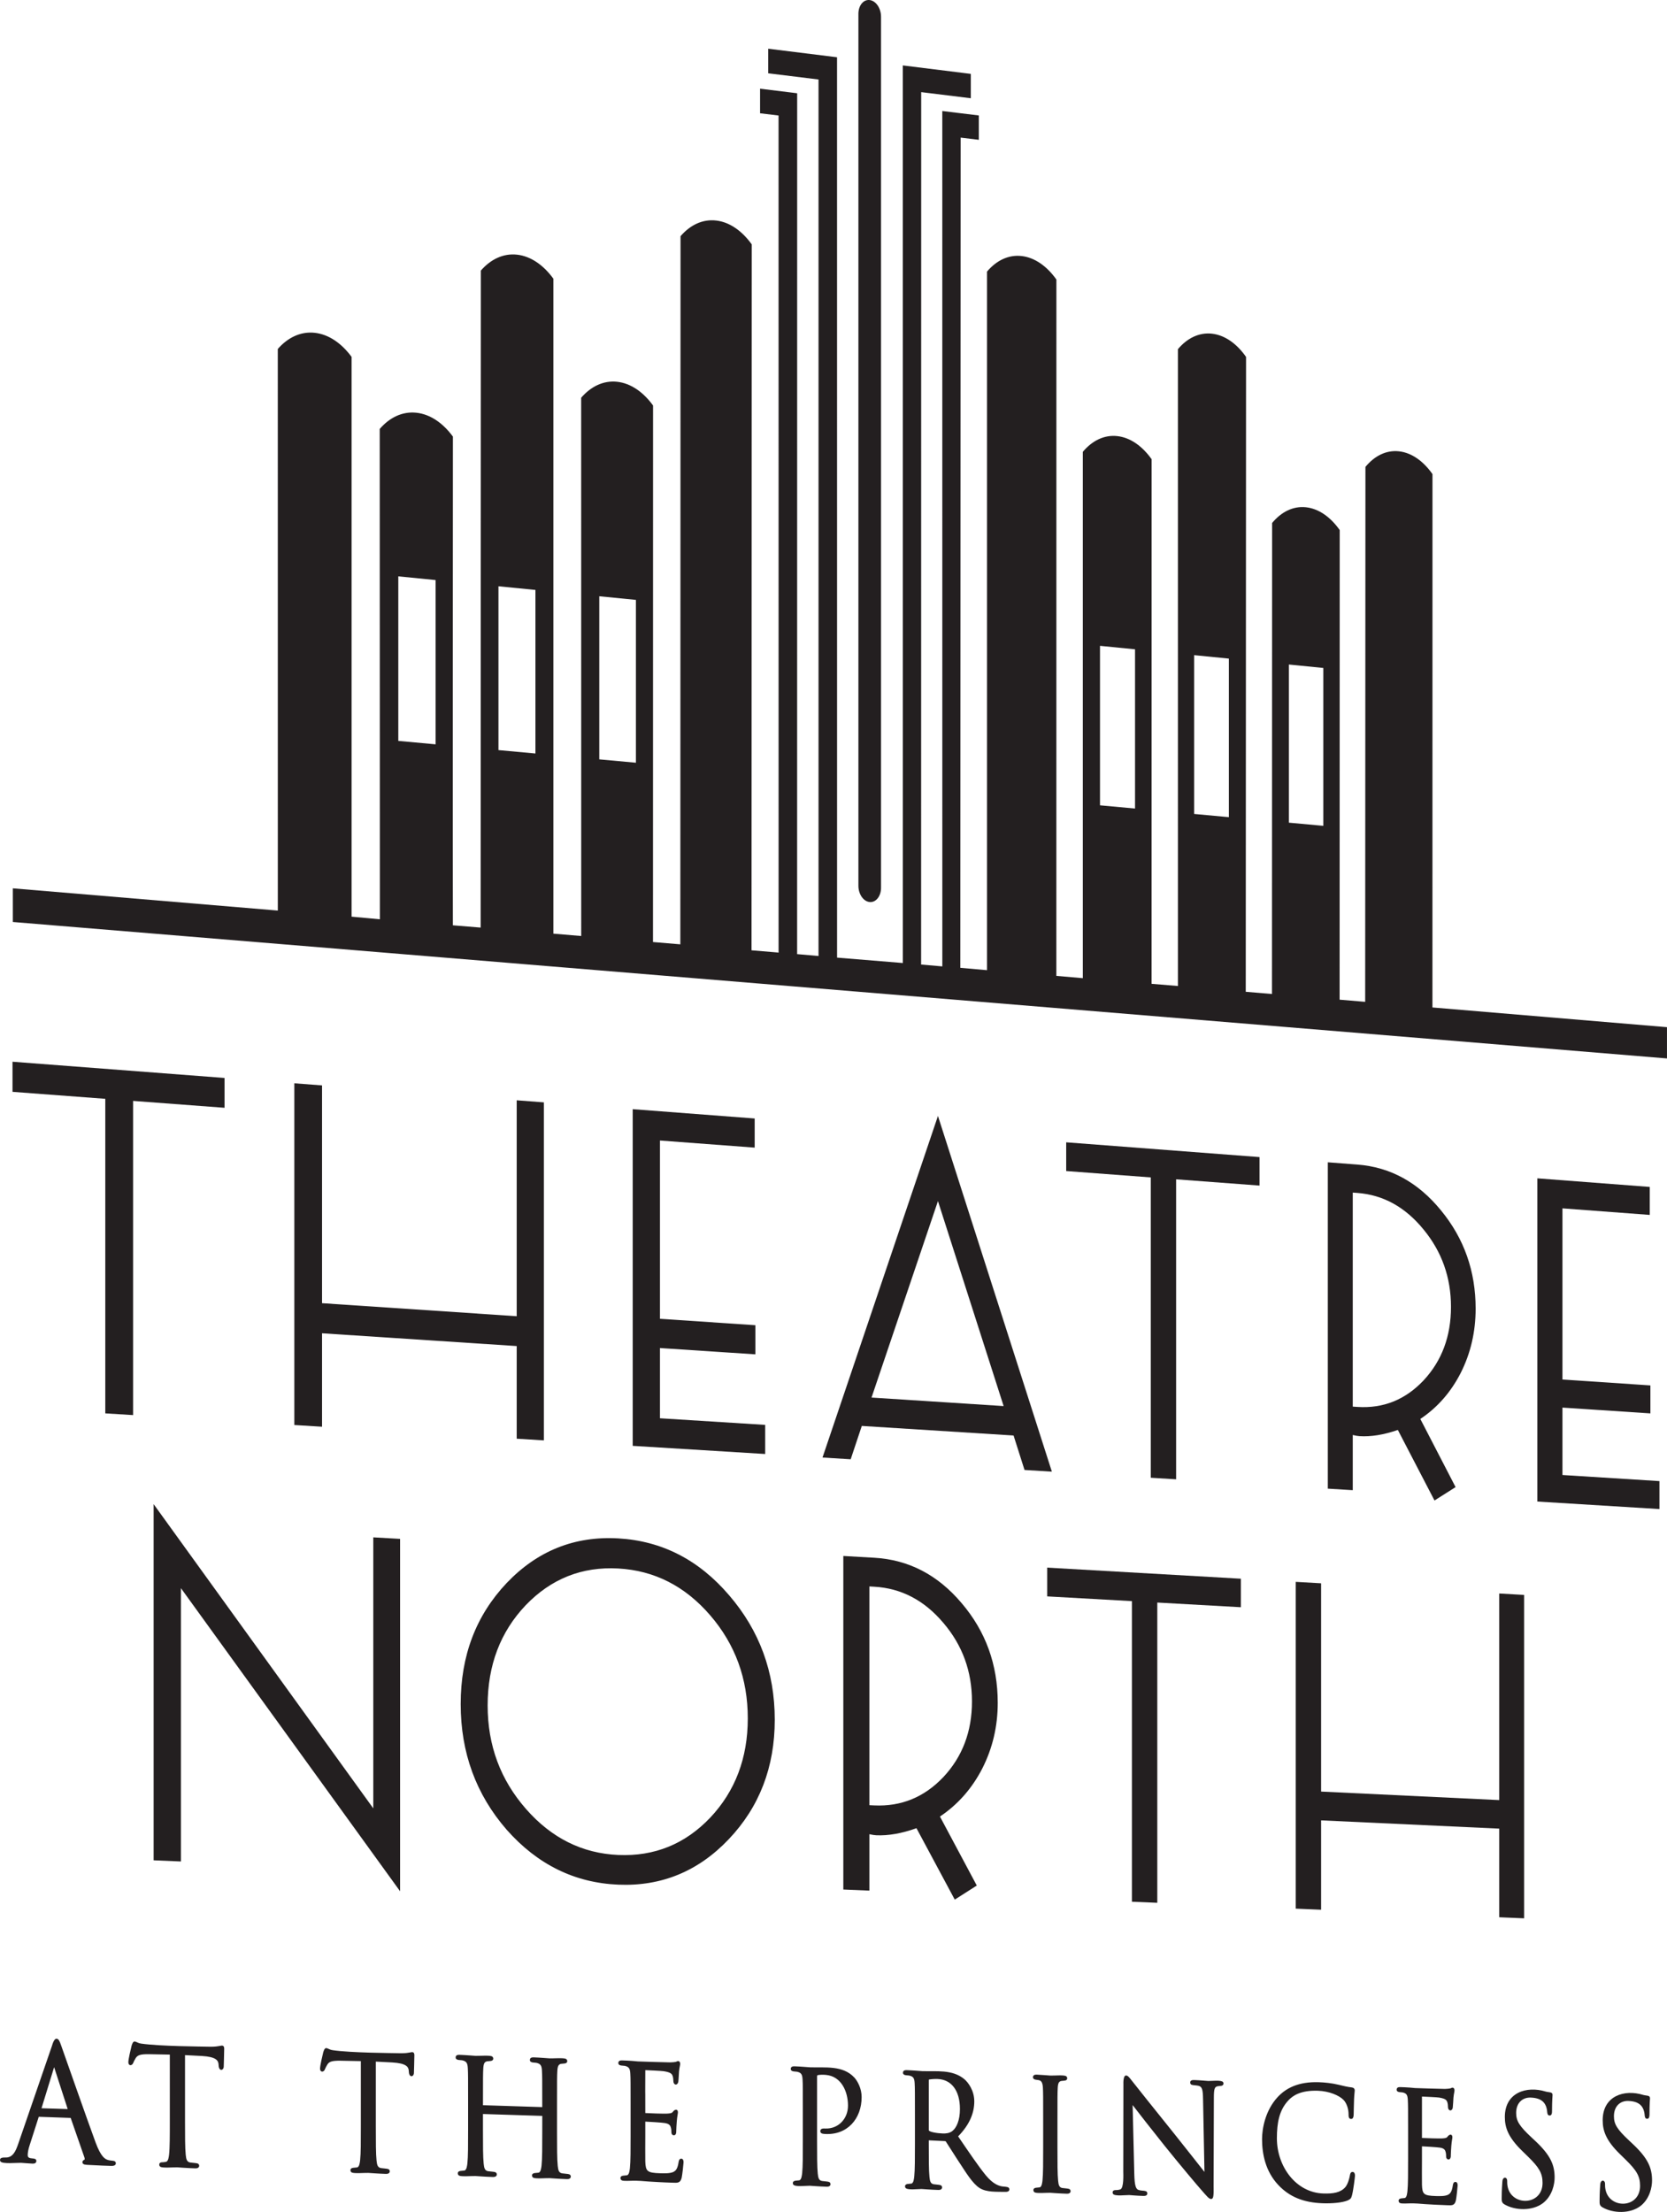
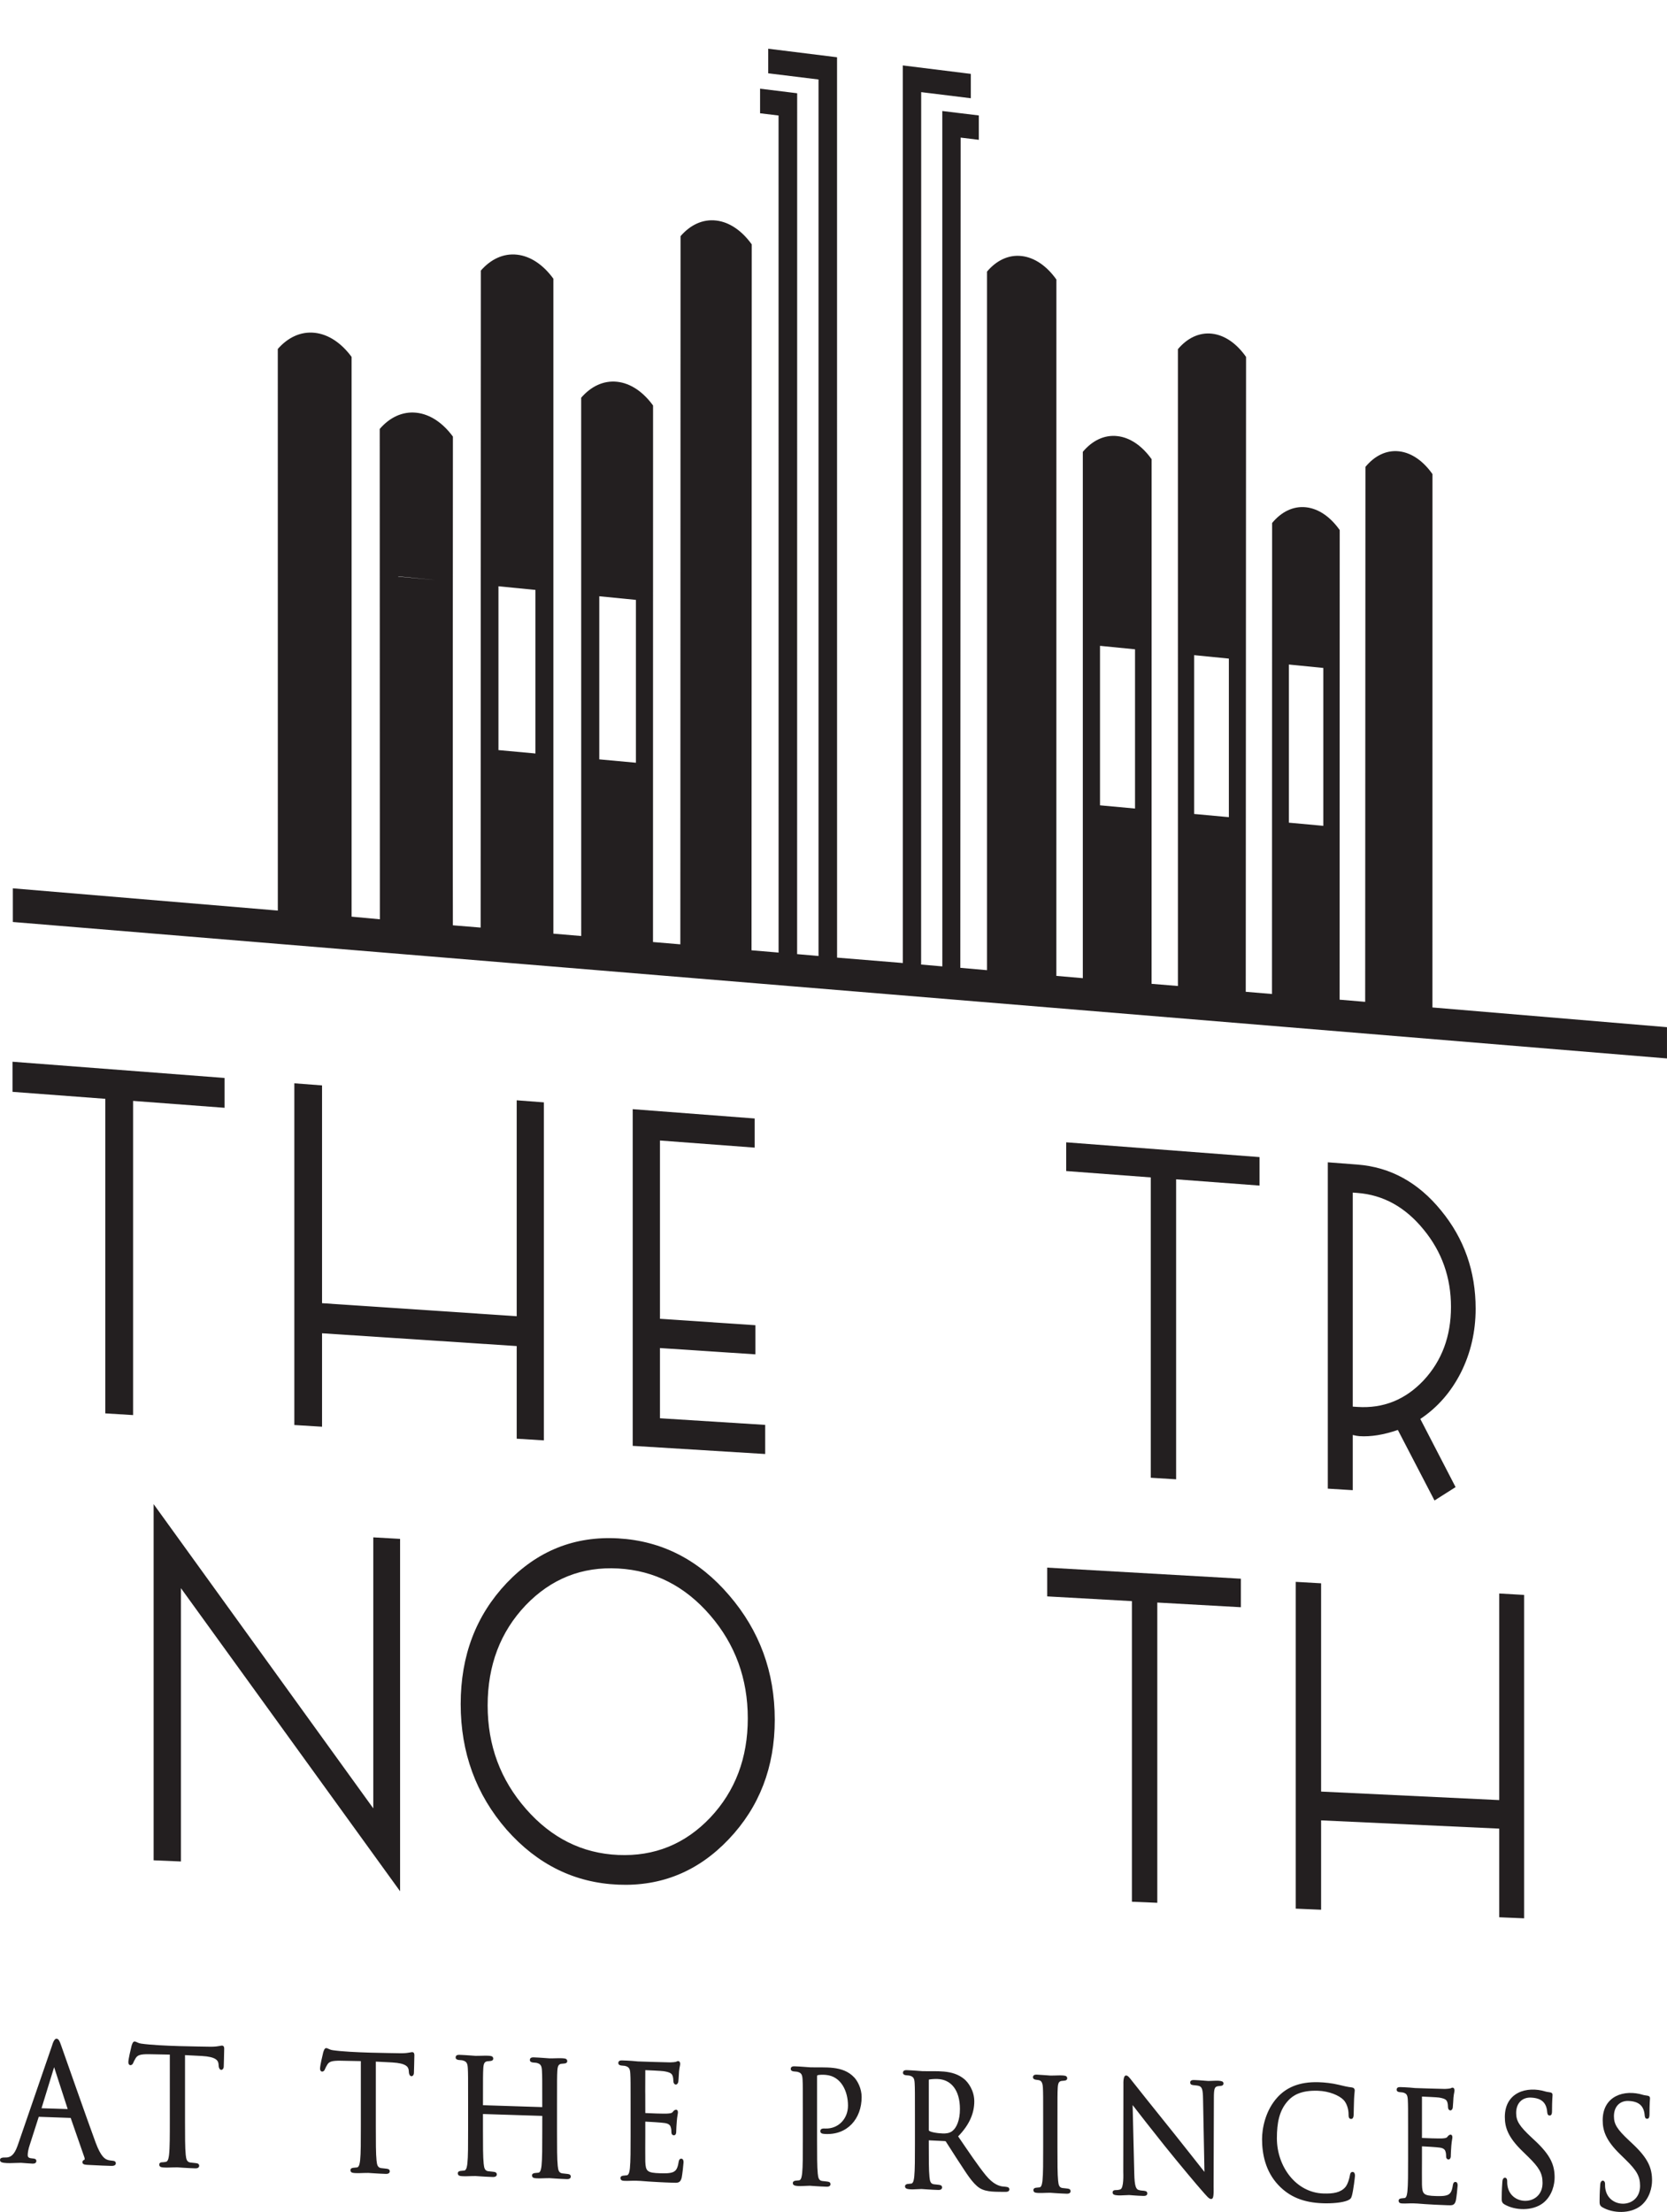
<svg xmlns="http://www.w3.org/2000/svg" viewBox="0 0 1640.77 2176.27" id="Foreground">
  <defs>
    <style>
      .cls-1 {
        fill-rule: evenodd;
      }

      .cls-1, .cls-2 {
        fill: #231f20;
        stroke-width: 0px;
      }
    </style>
  </defs>
-   <path d="m867.17,873.48c0,8.27-4.98,14.54-11.13,14.01h0c-6.15-.53-11.14-7.68-11.14-15.95V13.64c0-8.28,4.99-14.35,11.14-13.58h0c6.15.78,11.13,8.12,11.13,16.38v857.03Z" class="cls-2" />
  <g>
-     <path d="m987.84,1383.39l-64.65-201.67-65.38,193.3,130.03,8.37Zm47.48,64.53l-26.92-1.66-10.78-33.91-149.38-9.42-10.94,32.8-27.74-1.71,113.63-336.08,112.13,349.98Z" class="cls-1" />
    <path d="m1401.22,1358.08c17.96-19.3,26.93-43.38,26.93-72.27s-8.97-54.24-26.93-76.06c-17.99-22.11-39.71-34.13-65.17-36.05l-4.58-.34v210.57l4.58.3c25.46,1.66,47.18-7.06,65.17-26.15Zm51.2-70.57c0,22.68-4.85,43.7-14.56,63.02-9.72,19.1-23.01,34.28-39.89,45.53l34.71,67.06-20.75,13.16-36.08-69.4c-13.9,4.8-26.52,6.84-37.84,6.11-1.75-.11-3.93-.5-6.54-1.16v54.31l-24.55-1.51v-321.07l29.13,2.23c32.41,2.48,59.86,17.56,82.37,45.21,22.68,27.6,34,59.75,34,96.5Z" class="cls-1" />
-     <path d="m928.56,1748.36c18.75-20.06,28.12-44.84,28.12-74.37s-9.37-55.26-28.12-77.23c-18.8-22.27-41.48-34.15-68.08-35.64l-4.78-.27v215.22l4.78.22c26.6,1.23,49.28-8.09,68.08-27.94Zm53.48-73.07c0,23.19-5.07,44.74-15.21,64.68-10.15,19.69-24.03,35.45-41.67,47.27l36.26,67.89-21.68,13.84-37.69-70.26c-14.52,5.17-27.7,7.48-39.52,6.96-1.82-.08-4.1-.43-6.83-1.07v55.52l-25.65-1.09v-328.16l30.43,1.74c33.86,1.94,62.53,16.85,86.04,44.69,23.69,27.79,35.51,60.44,35.51,98Z" class="cls-1" />
    <path d="m699.01,1788.38c24.68-26.17,37.01-58.73,37.01-97.73s-12.32-72.78-37.01-101.41c-24.75-28.69-54.88-44.06-90.45-46.05-35.68-2-66.09,10.05-91.19,36.2-24.91,26.22-37.39,59.07-37.39,98.52s12.59,73.16,37.74,101.88c25.09,28.64,55.38,43.72,90.84,45.25,35.57,1.55,65.71-10.69,90.45-36.67Zm63.56-96.41c0,46.59-15.05,85.74-45.22,117.52-30.02,31.62-66.26,46.56-108.8,44.77-42.93-1.8-79.57-19.8-109.87-54.08-30.14-34.61-45.24-75.83-45.24-123.59s15.1-87.21,45.24-119.09c30.3-31.77,66.94-46.39,109.87-43.93,43,2.47,79.35,21.16,109.14,56.01,29.94,34.77,44.88,75.54,44.88,122.38Z" class="cls-1" />
-     <polygon points="1633.34 1484.72 1513.14 1477.33 1513.14 1159.33 1623.8 1167.79 1623.8 1195.32 1537.87 1188.87 1537.87 1357.26 1624.43 1363.08 1624.43 1390.6 1537.87 1384.89 1537.87 1451.22 1633.34 1457.21 1633.34 1484.72" class="cls-1" />
    <polygon points="1239.7 1166.46 1157.61 1160.29 1157.61 1455.45 1132.66 1453.91 1132.66 1158.42 1049.42 1152.16 1049.42 1123.89 1239.7 1138.43 1239.7 1166.46" class="cls-1" />
    <polygon points="753.15 1430.55 622.75 1422.53 622.75 1091.28 742.8 1100.45 742.8 1129.12 649.58 1122.12 649.58 1297.52 743.49 1303.84 743.49 1332.5 649.58 1326.31 649.58 1395.39 753.15 1401.9 753.15 1430.55" class="cls-1" />
    <polygon points="535.32 1417.15 508.57 1415.5 508.57 1324.35 316.98 1311.77 316.98 1403.71 289.7 1402.03 289.7 1065.82 316.98 1067.9 316.98 1282.16 508.57 1294.99 508.57 1082.55 535.32 1084.59 535.32 1417.15" class="cls-1" />
    <polygon points="221.02 1089.92 131 1083.15 131 1392.26 103.63 1390.58 103.63 1081.09 12.31 1074.23 12.31 1044.61 221.02 1060.57 221.02 1089.92" class="cls-1" />
    <polygon points="1500.12 1887.38 1475.63 1886.34 1475.63 1799.13 1300.32 1791 1300.32 1878.93 1275.36 1877.87 1275.36 1556.34 1300.32 1557.76 1300.32 1762.68 1475.63 1771.05 1475.63 1567.79 1500.12 1569.2 1500.12 1887.38" class="cls-1" />
    <polygon points="1221.33 1581.3 1139.09 1576.7 1139.09 1872.1 1114.1 1871.05 1114.1 1575.3 1030.72 1570.64 1030.72 1542.34 1221.33 1553.24 1221.33 1581.3" class="cls-1" />
    <polygon points="393.79 1860.75 178.09 1562.56 178.09 1831.44 151.21 1830.3 151.21 1479.87 367.41 1779.2 367.41 1512.56 393.79 1514.06 393.79 1860.75" class="cls-1" />
  </g>
-   <path d="m392.03,567.06l36.72,3.63v161.63l-36.72-3.37v-161.89Zm98.59,9.76l36.4,3.6v160.92l-36.4-3.34v-161.18Zm99.22,9.82l36.07,3.57v160.21l-36.07-3.31v-160.47Zm492.85,48.78l34.49,3.41v156.67l-34.49-3.17v-156.92Zm92.64,9.17l34.2,3.39v156l-34.2-3.14v-156.25Zm93.25,9.23l33.91,3.36v155.33l-33.91-3.11v-155.58Zm-341.08,296.98l-.03-841.57,35.94,4.36v23.97l-17.87-2.17-.33,816.83,26.28,2.31V267.2c9.29-10.97,21.19-16.8,34.15-15.29,12.96,1.51,24.87,10.07,34.13,23.11l-.04,685.12,26.05,2.27V444.55c9.22-11,21.02-16.89,33.87-15.49,12.85,1.39,24.66,9.82,33.84,22.73l-.04,516.16,25.94,2.14s0-626.5-.01-626.56c9.15-10.85,20.85-16.66,33.59-15.22,12.74,1.45,24.42,9.9,33.48,22.84l-.3,624.64,25.81,2.17.13-463.41c9.06-10.93,20.65-16.81,33.29-15.47,12.63,1.34,24.24,9.66,33.26,22.43l-.1,462.04,25.16,2.12.25-526.32c8.98-10.86,20.48-16.69,33-15.32,12.53,1.37,24.03,9.68,32.99,22.42l-.04,524.76,230.85,19.4v30.76L12.65,907.12v-33.12l260.33,21.84.47.06-.03-552.56c9.91-11.31,22.56-17.41,36.37-15.9,13.78,1.51,26.41,10.3,36.27,23.71v550.73s27.83,2.58,27.83,2.58l-.14-482.44c9.82-11.37,22.39-17.4,36.08-15.94,13.66,1.45,26.18,10.16,35.95,23.47-.01.06-.28,465.6-.03,480.84l27.34,2.24.21-646.42c9.74-11.17,22.17-17.17,35.73-15.63,13.54,1.54,25.95,10.3,35.63,23.62v644.4s27.07,2.29,27.07,2.29l.34-.04-.04-529.52c9.66-11.18,21.98-17.16,35.43-15.7,13.42,1.46,25.72,10.11,35.32,23.32l-.06,527.9,26.91,2.26.2-696.74c9.57-11.06,21.76-16.94,35.09-15.39,13.3,1.54,25.49,10.25,35,23.47l-.22,694.53,26.2,2.2.43.18s0-823.72-.03-823.7l-18.19-2.2v-24.2l36.52,4.5-.05,846.98,21.06,1.84V78.21l-49.51-6.09v-24.19l67.74,8.41.03,885.84,64.73,5.31-.04-883.11,66.94,8.31v23.97l-48.84-6.01-.07,858.34,20.88,1.82Z" class="cls-1" />
+   <path d="m392.03,567.06l36.72,3.63l-36.72-3.37v-161.89Zm98.59,9.76l36.4,3.6v160.92l-36.4-3.34v-161.18Zm99.22,9.82l36.07,3.57v160.21l-36.07-3.31v-160.47Zm492.85,48.78l34.49,3.41v156.67l-34.49-3.17v-156.92Zm92.64,9.17l34.2,3.39v156l-34.2-3.14v-156.25Zm93.25,9.23l33.91,3.36v155.33l-33.91-3.11v-155.58Zm-341.08,296.98l-.03-841.57,35.94,4.36v23.97l-17.87-2.17-.33,816.83,26.28,2.31V267.2c9.29-10.97,21.19-16.8,34.15-15.29,12.96,1.51,24.87,10.07,34.13,23.11l-.04,685.12,26.05,2.27V444.55c9.22-11,21.02-16.89,33.87-15.49,12.85,1.39,24.66,9.82,33.84,22.73l-.04,516.16,25.94,2.14s0-626.5-.01-626.56c9.15-10.85,20.85-16.66,33.59-15.22,12.74,1.45,24.42,9.9,33.48,22.84l-.3,624.64,25.81,2.17.13-463.41c9.06-10.93,20.65-16.81,33.29-15.47,12.63,1.34,24.24,9.66,33.26,22.43l-.1,462.04,25.16,2.12.25-526.32c8.98-10.86,20.48-16.69,33-15.32,12.53,1.37,24.03,9.68,32.99,22.42l-.04,524.76,230.85,19.4v30.76L12.65,907.12v-33.12l260.33,21.84.47.06-.03-552.56c9.91-11.31,22.56-17.41,36.37-15.9,13.78,1.51,26.41,10.3,36.27,23.71v550.73s27.83,2.58,27.83,2.58l-.14-482.44c9.82-11.37,22.39-17.4,36.08-15.94,13.66,1.45,26.18,10.16,35.95,23.47-.01.06-.28,465.6-.03,480.84l27.34,2.24.21-646.42c9.74-11.17,22.17-17.17,35.73-15.63,13.54,1.54,25.95,10.3,35.63,23.62v644.4s27.07,2.29,27.07,2.29l.34-.04-.04-529.52c9.66-11.18,21.98-17.16,35.43-15.7,13.42,1.46,25.72,10.11,35.32,23.32l-.06,527.9,26.91,2.26.2-696.74c9.57-11.06,21.76-16.94,35.09-15.39,13.3,1.54,25.49,10.25,35,23.47l-.22,694.53,26.2,2.2.43.18s0-823.72-.03-823.7l-18.19-2.2v-24.2l36.52,4.5-.05,846.98,21.06,1.84V78.21l-49.51-6.09v-24.19l67.74,8.41.03,885.84,64.73,5.31-.04-883.11,66.94,8.31v23.97l-48.84-6.01-.07,858.34,20.88,1.82Z" class="cls-1" />
  <path d="m1614.76,2170.34c-10.07,7.81-27.03,7.57-37.75,1.24-2.84-1.73-2.59-3.82-2.59-6.82,0-7.35.51-13.23.64-15.58.39-5.05,4.72-4.63,4.72-.58,0,1.26,0,3.21.36,5.18,3.49,19.95,34.12,19.34,34.12-3.17,0-9.5-3.33-15.11-14.15-25.73l-5.71-5.58c-13.67-13.35-16.93-22.86-16.93-33.27,0-23.94,21.2-30.69,39.84-24.92,1.9.53,3.38.51,5.04.96,1.14.3,1.69,1.22,1.69,2.35,0,.73-.51,5.53-.51,15.46,0,1.54.03,4.81-2.34,4.73-1.87-.06-2.21-1.73-2.37-3.21-.68-9.4-5.59-13.99-16.13-14.35-7.91-.27-14.15,5.1-14.15,15.02,0,7.7,2.89,12.72,15.03,24.03l3.55,3.33c15.14,14.23,18.93,23.74,18.93,35.92,0,6.18-2.08,17.74-11.3,25.02Zm-96-2.81c-10.16,7.84-27.26,7.59-38.07,1.24-2.87-1.73-2.61-3.83-2.61-6.85,0-7.38.51-13.29.65-15.65.39-5.07,4.73-4.65,4.73-.58,0,1.26,0,3.23.36,5.2,3.53,20.05,34.46,19.44,34.46-3.18,0-9.54-3.37-15.18-14.28-25.85l-5.76-5.62c-13.78-13.41-17.08-22.96-17.08-33.42,0-24.11,21.45-30.79,40.18-25.01,1.96.54,3.42.51,5.09.96,1.14.3,1.69,1.22,1.69,2.35,0,.73-.51,5.55-.51,15.53,0,1.54.03,4.83-2.35,4.75-1.88-.06-2.22-1.74-2.38-3.22-.69-9.48-5.68-14.07-16.29-14.43-7.99-.27-14.29,5.13-14.29,15.09,0,7.73,2.92,12.77,15.17,24.15l3.59,3.35c15.27,14.3,19.1,23.85,19.1,36.07,0,6.22-2.09,17.82-11.4,25.13Zm-119.17-104.77v40.71c3.33.22,17.07.64,19.81.46,3.25-.21,4.34-.47,5.05-1.34l.61-.78c1.74-2.17,4.47-2.36,4.47,1,0,.27-.04.66-.12,1.19l-.27,1.65c-.21,1.31-.46,3.12-.65,5.5-.25,2.9-.51,8.27-.51,9.29v1c-.22,4.61-4.61,3.83-4.61.42,0-1.55-.07-3.02-.47-4.53-.41-1.64-1.2-3.68-5.56-4.33-3.23-.51-14.52-1.15-17.75-1.29v12.56c0,5-.13,22.07,0,25.16.35,9.28,1.51,10.83,13.62,11.19,3.37.1,8.68.27,11.76-1.13,2.67-1.22,4.11-3.49,4.99-9.37.24-1.51.67-3.43,2.59-3.37,1.58.05,2.06,1.49,2.13,2.79v.85c0,1.2-1.04,11.41-1.7,14.54-1.25,5.29-4.05,4.85-8.37,4.73-9.69-.28-16.83-.79-21.87-1.08-5.08-.44-10.06-.86-15.15-.73-1.96-.06-8.08.56-9.77-.41-.79-.45-1.21-1.27-1.21-2.16,0-2.96,4.19-2.3,6.03-2.71,2.1-.41,2.47-5.29,2.65-6.79.64-6.15.64-17.74.64-31.85v-25.97c0-22.97,0-27.1-.26-31.81-.25-4.77-1.15-6.39-4.56-7.33-1.82-.59-6.44.28-6.44-2.86,0-2.11,1.8-2.58,3.52-2.52,3,.1,6.53.23,9.4.47l5.23.47c.9.03,26.53.91,29.49.86,2.42-.06,4.55-.35,5.43-.57l.38-.2c2.11-1.13,3.49-.07,3.49,2.3,0,.33-.05.71-.13,1.18-.38,1.94-.72,3.87-.9,5.83-.13,1.48-.4,8.03-.66,9.8-.73,4.16-4.73,3.48-4.73-.58,0-1-.12-3.29-.68-4.84-.67-1.75-1.4-3.34-8.06-4.42-1.97-.33-13.66-.85-16.83-.98Zm-72.99,102.14c-5.51,2.35-15.71,3.09-24.06,2.85-19.89-.58-33.46-6.57-44.09-17.72-13.06-13.67-16.25-31.13-16.25-45.42,0-10.15,3.06-27.83,15.04-41.01,8.15-8.96,20.45-15.68,40.95-14.97,5.29.18,12.71.89,19.19,2.47,4.88,1.19,9,2.21,13.11,2.64,1.8.25,2.92,1.18,2.92,3.08,0,1.2-.39,2.98-.65,8.33-.26,4.88-.26,13.02-.39,15.24-.1,1.67-.27,4.47-2.62,4.39-2.41-.08-2.4-2.82-2.4-4.55,0-5.52-2.01-11.25-5.06-14.29-4.23-4.27-13.89-8.53-25.11-8.91-16.98-.58-24.69,4.79-28.98,9.37-9.17,9.67-11.4,22.35-11.4,37.39,0,27.85,18.85,53.53,45.81,54.32,9.73.29,16.81-.85,21.56-6.25,2.46-2.86,4.1-8.98,4.49-11.58.26-1.62.72-3.43,2.73-3.37,1.87.06,2.28,2.19,2.28,3.65,0,1.17-1.58,14.13-2.91,19.22-.85,3.04-1.3,3.74-4.16,5.11Zm-179.88-53.2c-13.02-16.26-25.77-32.64-31.92-40.6l1.63,67.35c.27,12.52,1.71,15.25,4.2,16.18,2.89.95,4.8.45,7.05,1.16.97.3,1.59,1.18,1.59,2.19,0,2.19-2.06,2.59-3.82,2.53-7.54-.22-12.86-.82-14.06-.86-3.22-.09-14.36,1.47-15.94-1.24-.25-.44-.34-.9-.34-1.34,0-1.45,1.14-2.31,2.51-2.28,1,.03,3.23-.06,4.98-.67,3.76-1.07,3-15.55,3-17.53l.13-85.66c0-1.13-.53-11.17,4.05-8.48,1.55.91,3.43,3.75,4.61,5.11,1.99,2.6,21.72,27.34,42.06,52.61,11.08,13.77,23.09,29.26,29.05,36.71l-1.38-71.63c-.13-9.88-1.15-12.02-4.11-13-2.26-.65-5.67-.53-7.14-1.11-.99-.39-1.39-1.29-1.39-2.29,0-2.28,2.41-2.42,4.09-2.36,5.92.21,12.26.87,13.72.92,2.84.1,12.79-1.17,14.5,1.07.33.43.45.92.45,1.4,0,2.99-3.81,2.23-5.7,2.7-3.04.62-3.77,2.39-3.77,11.71l-.27,87.26c0,.96.36,9.36-.88,11.1-1.59,2.24-4.19-.29-5.33-1.46-1.41-1.45-3.57-3.89-7.07-7.95-1.46-1.53-20.47-24.06-34.49-41.54Zm-105.64-57.29c-.27,4.78-.27,8.97-.27,32.31v26.39c0,14.33,0,26.14.66,32.42.41,4.47,1.19,6.64,4.06,7.16,1.7.32,5.34.39,6.76.94.88.34,1.46,1.2,1.46,2.15,0,1.99-1.89,2.59-3.58,2.55-7.34-.22-15.76-.91-16.43-.93-3.45-.1-13.25.78-15.38-.42-.79-.45-1.23-1.28-1.23-2.18,0-2.99,4.24-2.3,6.2-2.73,2.2-.43,2.58-5.34,2.77-6.92.67-6.25.66-18.04.66-32.38v-26.41c0-23.35,0-27.55-.27-32.35-.26-4.99-1.55-6.71-3.56-7.29-1.83-.62-6.2-.04-6.2-3.02,0-2.1,1.82-2.59,3.6-2.53,4.42.15,12.84.89,13.51.92,3.45.11,13.22-.72,15.36.5.79.45,1.23,1.28,1.23,2.18,0,2.77-3.75,2.3-5.58,2.59-2.51.44-3.5,1.88-3.77,7.06Zm-126.84-8.35s-.07.13-.07.37v49.33c0,1.86,8.49,3.13,13.77,3.3,3.15.1,6.53-.25,9.24-2.27,4.19-3.09,7.65-10.56,7.65-21.8,0-18.4-8.59-29.06-21.98-29.52-3.93-.13-7.41.27-8.61.6Zm-.07,59.75v3.37c0,14.42,0,26.28.67,32.61.42,4.49,1.2,6.69,4.12,7.21,1.66.31,5.49.42,6.84.94.89.34,1.47,1.2,1.47,2.15,0,2-1.91,2.6-3.61,2.55-7.43-.22-15.94-.92-16.62-.94-3.23-.09-14.4,1.5-15.95-1.35-.23-.41-.3-.85-.3-1.25,0-3,4.27-2.3,6.27-2.74,2.24-.44,2.61-5.36,2.81-6.97.67-6.29.67-18.14.67-32.57v-26.56c0-23.48,0-27.7-.27-32.53-.26-4.86-1.19-6.55-4.81-7.53-1.83-.58-6.69.29-6.69-2.91,0-2.11,1.83-2.6,3.62-2.54,6.09.21,14.62.96,15.29.98,13.97.48,29.73-1.92,41.48,7.89,3.59,3.02,9.79,10.96,9.79,21.87s-4.17,22.41-15.89,34.43c10.73,15.7,19.64,28.99,27.27,38.34,7.04,8.53,12.53,10.18,15.59,10.82,1.46.3,5.54.27,6.69,1.19.52.42.88,1.04.88,1.73,0,2.54-2.83,2.57-4.67,2.52-7.76-.22-17.77.56-24.62-3.77-7.07-4.44-14.04-16.25-18.6-23.07-5.62-8.41-11.91-18.62-14.64-22.68-.23-.26-.34-.4-.69-.41l-16.09-.79Zm-124.63,32.33c.68-6.32.67-18.24.67-32.73v-26.7c0-23.6,0-27.84-.27-32.69-.26-4.88-1.2-6.58-4.87-7.57-1.84-.58-6.76.29-6.76-2.92,0-2.13,1.85-2.61,3.64-2.55,6.15.21,14.35.95,15.44.99,14.98.51,32.15-2.16,43.52,10.08,3.19,3.49,7.17,10.76,7.17,19.19,0,21.36-14.15,37.76-36.43,36.29-.49-.04-1.07-.08-1.54-.18-1.39-.1-2.71-1-2.71-2.51,0-2.92,3.03-2.72,5.13-2.65,12.37.39,22.12-9.33,22.12-22.52,0-13.91-6.59-28.91-21.79-30.23-2.19-.19-6.61-.34-8.43.44-.22.25-.22,1.37-.22,1.57v62.31c0,14.49,0,26.42.68,32.78.42,4.5,1.21,6.72,4.17,7.25,1.68.32,5.53.43,6.91.95.89.34,1.47,1.2,1.47,2.16,0,2.01-1.93,2.6-3.63,2.55-7.5-.22-16.1-.92-16.78-.95-3.51-.1-14.82,1.47-16.37-1.35-.23-.42-.3-.85-.3-1.26,0-3,4.29-2.31,6.32-2.74,2.27-.44,2.64-5.38,2.85-7.01Zm-154.4-101.41c-.21,42.23,0,0,0,42.23,3.39.27,18.4.74,21.36.55,3.48-.21,4.71-.48,5.5-1.42l.66-.81c1.79-2.15,4.6-2.43,4.6,1.03,0,.28-.05.68-.13,1.23l-.28,1.71c-.22,1.36-.5,3.22-.7,5.68-.27,3-.55,8.57-.55,9.62,0,1.62-.07,4.35-2.42,4.28-1.56-.05-2.33-1.4-2.33-2.81,0-1.6-.07-3.13-.51-4.69-.44-1.69-1.29-3.85-6.04-4.54-3.55-.55-16.04-1.27-19.16-1.4v13.09c0,5.18-.14,22.86,0,26.07.38,9.6,1.63,11.26,14.7,11.65,3.64.11,9.34.29,12.67-1.17,2.92-1.28,4.45-3.66,5.4-9.73.25-1.55.7-3.49,2.67-3.43,1.62.05,2.11,1.51,2.18,2.84l.02.88c0,1.24-1.13,11.81-1.83,15.06-1.35,5.48-4.39,4.97-8.88,4.84-10.39-.3-18.04-.83-23.45-1.14-5.45-.47-10.8-.91-16.26-.78-2.07-.06-8.62.57-10.41-.42-.81-.45-1.26-1.29-1.26-2.2,0-3.02,4.31-2.3,6.4-2.75,2.32-.45,2.7-5.4,2.91-7.08.69-6.37.68-18.37.68-32.98v-26.9c0-23.79,0-28.06-.28-32.94-.26-4.91-1.22-6.64-4.95-7.64-1.84-.58-6.85.29-6.85-2.93,0-2.14,1.88-2.62,3.67-2.55,3.22.11,6.99.24,10.07.5l5.62.5c.97.03,28.46.98,31.64.93,2.6-.06,4.72-.29,5.68-.52l.62-.28c2.15-1.12,3.57-.09,3.57,2.35,0,.34-.05.73-.14,1.22-.4,2.01-.78,4-.97,6.04-.14,1.53-.43,8.31-.71,10.14-.77,4.25-4.87,3.54-4.87-.6,0-1.03-.14-3.41-.73-5.02-.72-1.84-1.54-3.51-8.73-4.63-2.14-.35-14.93-.93-18.18-1.06Zm-101.43,45.04l-58.35-1.86v15.63c0,14.7,0,26.81.7,33.26.43,4.56,1.24,6.84,4.33,7.38,1.72.32,5.69.43,7.1.96.9.34,1.5,1.2,1.5,2.18,0,2.04-1.98,2.62-3.7,2.57-7.73-.23-16.59-.94-17.29-.96-3.61-.11-13.92.79-16.14-.43-.82-.45-1.27-1.29-1.27-2.21,0-3.03,4.33-2.3,6.48-2.76,2.37-.45,2.75-5.43,2.97-7.14.7-6.41.69-18.51.69-33.22v-27.09c0-23.96,0-28.26-.28-33.18-.27-4.95-1.24-6.7-5.04-7.71-1.85-.57-6.93.3-6.93-2.94,0-2.16,1.91-2.63,3.71-2.56,6.34.22,15.2.98,15.91,1.01,3.61.12,13.9-.72,16.12.51.82.45,1.27,1.29,1.27,2.21,0,2.82-3.96,2.33-5.82,2.61-2.71.45-3.74,1.99-4.01,7.28-.28,4.9-.28,9.2-.28,33.15v2.79s58.33,1.87,58.33,1.87v-2.69c0-23.88,0-28.17-.28-33.08-.26-4.93-1.23-6.67-5-7.68-1.85-.57-6.9.29-6.9-2.93,0-2.15,1.89-2.62,3.7-2.56,6.3.22,15.1.98,15.81,1,3.59.12,13.8-.72,16.02.51.81.45,1.26,1.29,1.26,2.2,0,2.82-3.94,2.33-5.79,2.61-2.68.45-3.71,1.97-3.98,7.25-.28,4.89-.28,9.17-.28,33.04v26.99c0,14.66,0,26.73.69,33.16.43,4.55,1.23,6.81,4.3,7.35,1.71.32,5.65.43,7.05.96.9.34,1.5,1.2,1.5,2.17,0,2.03-1.97,2.62-3.68,2.57-7.68-.22-16.48-.94-17.18-.96-3.59-.11-13.83.79-16.04-.43-.82-.45-1.27-1.29-1.27-2.21,0-3.02,4.33-2.3,6.45-2.76,2.35-.45,2.72-5.41,2.94-7.11.69-6.39.69-18.45.69-33.11l.02-15.67Zm-147.45-52.58l-16.35-.84v63.91c0,14.78,0,26.94.7,33.42.43,4.58,1.24,6.88,4.37,7.43,1.68.31,5.82.46,7.15.97.9.34,1.51,1.2,1.51,2.18,0,2.05-2,2.63-3.72,2.58-7.78-.23-16.72-.96-17.43-.97-3.65-.11-14.04.8-16.28-.43-.82-.45-1.28-1.29-1.28-2.22,0-3.04,4.34-2.3,6.53-2.76,2.4-.45,2.78-5.44,3-7.17.71-6.45.7-18.6.7-33.38v-64.04l-19.67-.38c-8.85-.15-11.48.87-13.31,3.79-1.47,2.42-1.89,3.44-2.3,4.44-1.18,3.41-4.87,3.32-4.87-.38,0-3.26,2.33-12.68,3.19-16.37,2.2-7.11,4.15-2.43,9.23-1.85,18.34,2.69,59.02,2.79,64.31,2.97,4.47.16,7.66-.05,9.79-.41,1.01-.11,1.87-.28,2.5-.4l.89-.17c1.89-.32,2.83.62,2.92,2.45v.75c.01,4.63-.42,15.26-.42,16.96,0,4.28-4.6,5.12-4.98-.59l-.14-1.68c-.32-3.49-2.58-7.03-16.06-7.8Zm-187.51-6.37l-16.65-.85v64.46c0,14.9,0,27.17.71,33.7.44,4.61,1.26,6.94,4.46,7.5,1.7.31,5.91.46,7.26.97.91.34,1.52,1.21,1.52,2.19,0,2.07-2.03,2.64-3.75,2.59-7.92-.23-17-.96-17.72-.99-3.71-.11-14.26.8-16.54-.44-.83-.45-1.3-1.29-1.3-2.23,0-1.51,1.23-2.35,2.6-2.3,1.13.03,2.76-.21,4.02-.47,2.45-.45,2.84-5.46,3.07-7.24.72-6.5.72-18.75.72-33.65v-64.59l-20.02-.39c-9-.15-11.69.88-13.56,3.83-1.5,2.44-1.92,3.47-2.33,4.48-1.2,3.42-4.91,3.34-4.91-.38,0-3.26,2.37-12.8,3.24-16.51,2.23-7.14,4.2-2.44,9.36-1.85,18.6,2.71,60.27,2.84,65.39,3.01,4.55.16,7.79-.05,9.96-.41,1.03-.11,1.9-.28,2.54-.4l.9-.17c1.9-.32,2.84.62,2.94,2.47v.76c.01,4.67-.43,15.39-.43,17.1,0,4.3-4.63,5.14-5.01-.59l-.14-1.7c-.33-3.52-2.64-7.1-16.35-7.88Zm-132.12,52.23l-13.36-41.23-12.66,41.24c-.05-.1-.1-.21-.09-.36-.34-.01-.57-.22-.72-.5l26.82.84Zm-59.79,47.61c5.76-.64,8.45-5.58,11.12-13.45l33.18-96.35c.54-1.58,2.4-9.2,6.02-6.45,1.42,1.08,2.58,4.84,3.06,6.17,2.19,6.03,25.05,71.45,33.93,95.5,5.18,13.93,9.21,16.08,11.66,16.9,2.41.94,5.72.64,7.08,1.41.73.41,1.11,1.18,1.11,2,0,2.3-2.65,2.62-4.35,2.58-2.18-.06-12.83-.38-22.88-.98-1.62-.14-5.67.03-5.67-2.63,0-1.23.87-2.12,2.01-2.43.49-.54.13-1.88-.04-2.37l-13.5-38.8-31.42-1.12-8.89,27.73c-1.29,3.8-1.98,7.39-1.98,10.02,0,5.34,8.49,1.23,8.49,5.74,0,2.08-1.9,2.65-3.64,2.6-3.51-.1-9.8-.75-11.41-.8-4.06-.12-18.42,1.39-20.29-1.37-.3-.44-.41-.93-.41-1.39,0-3.18,5.01-2.3,6.82-2.49Z" class="cls-2" />
</svg>